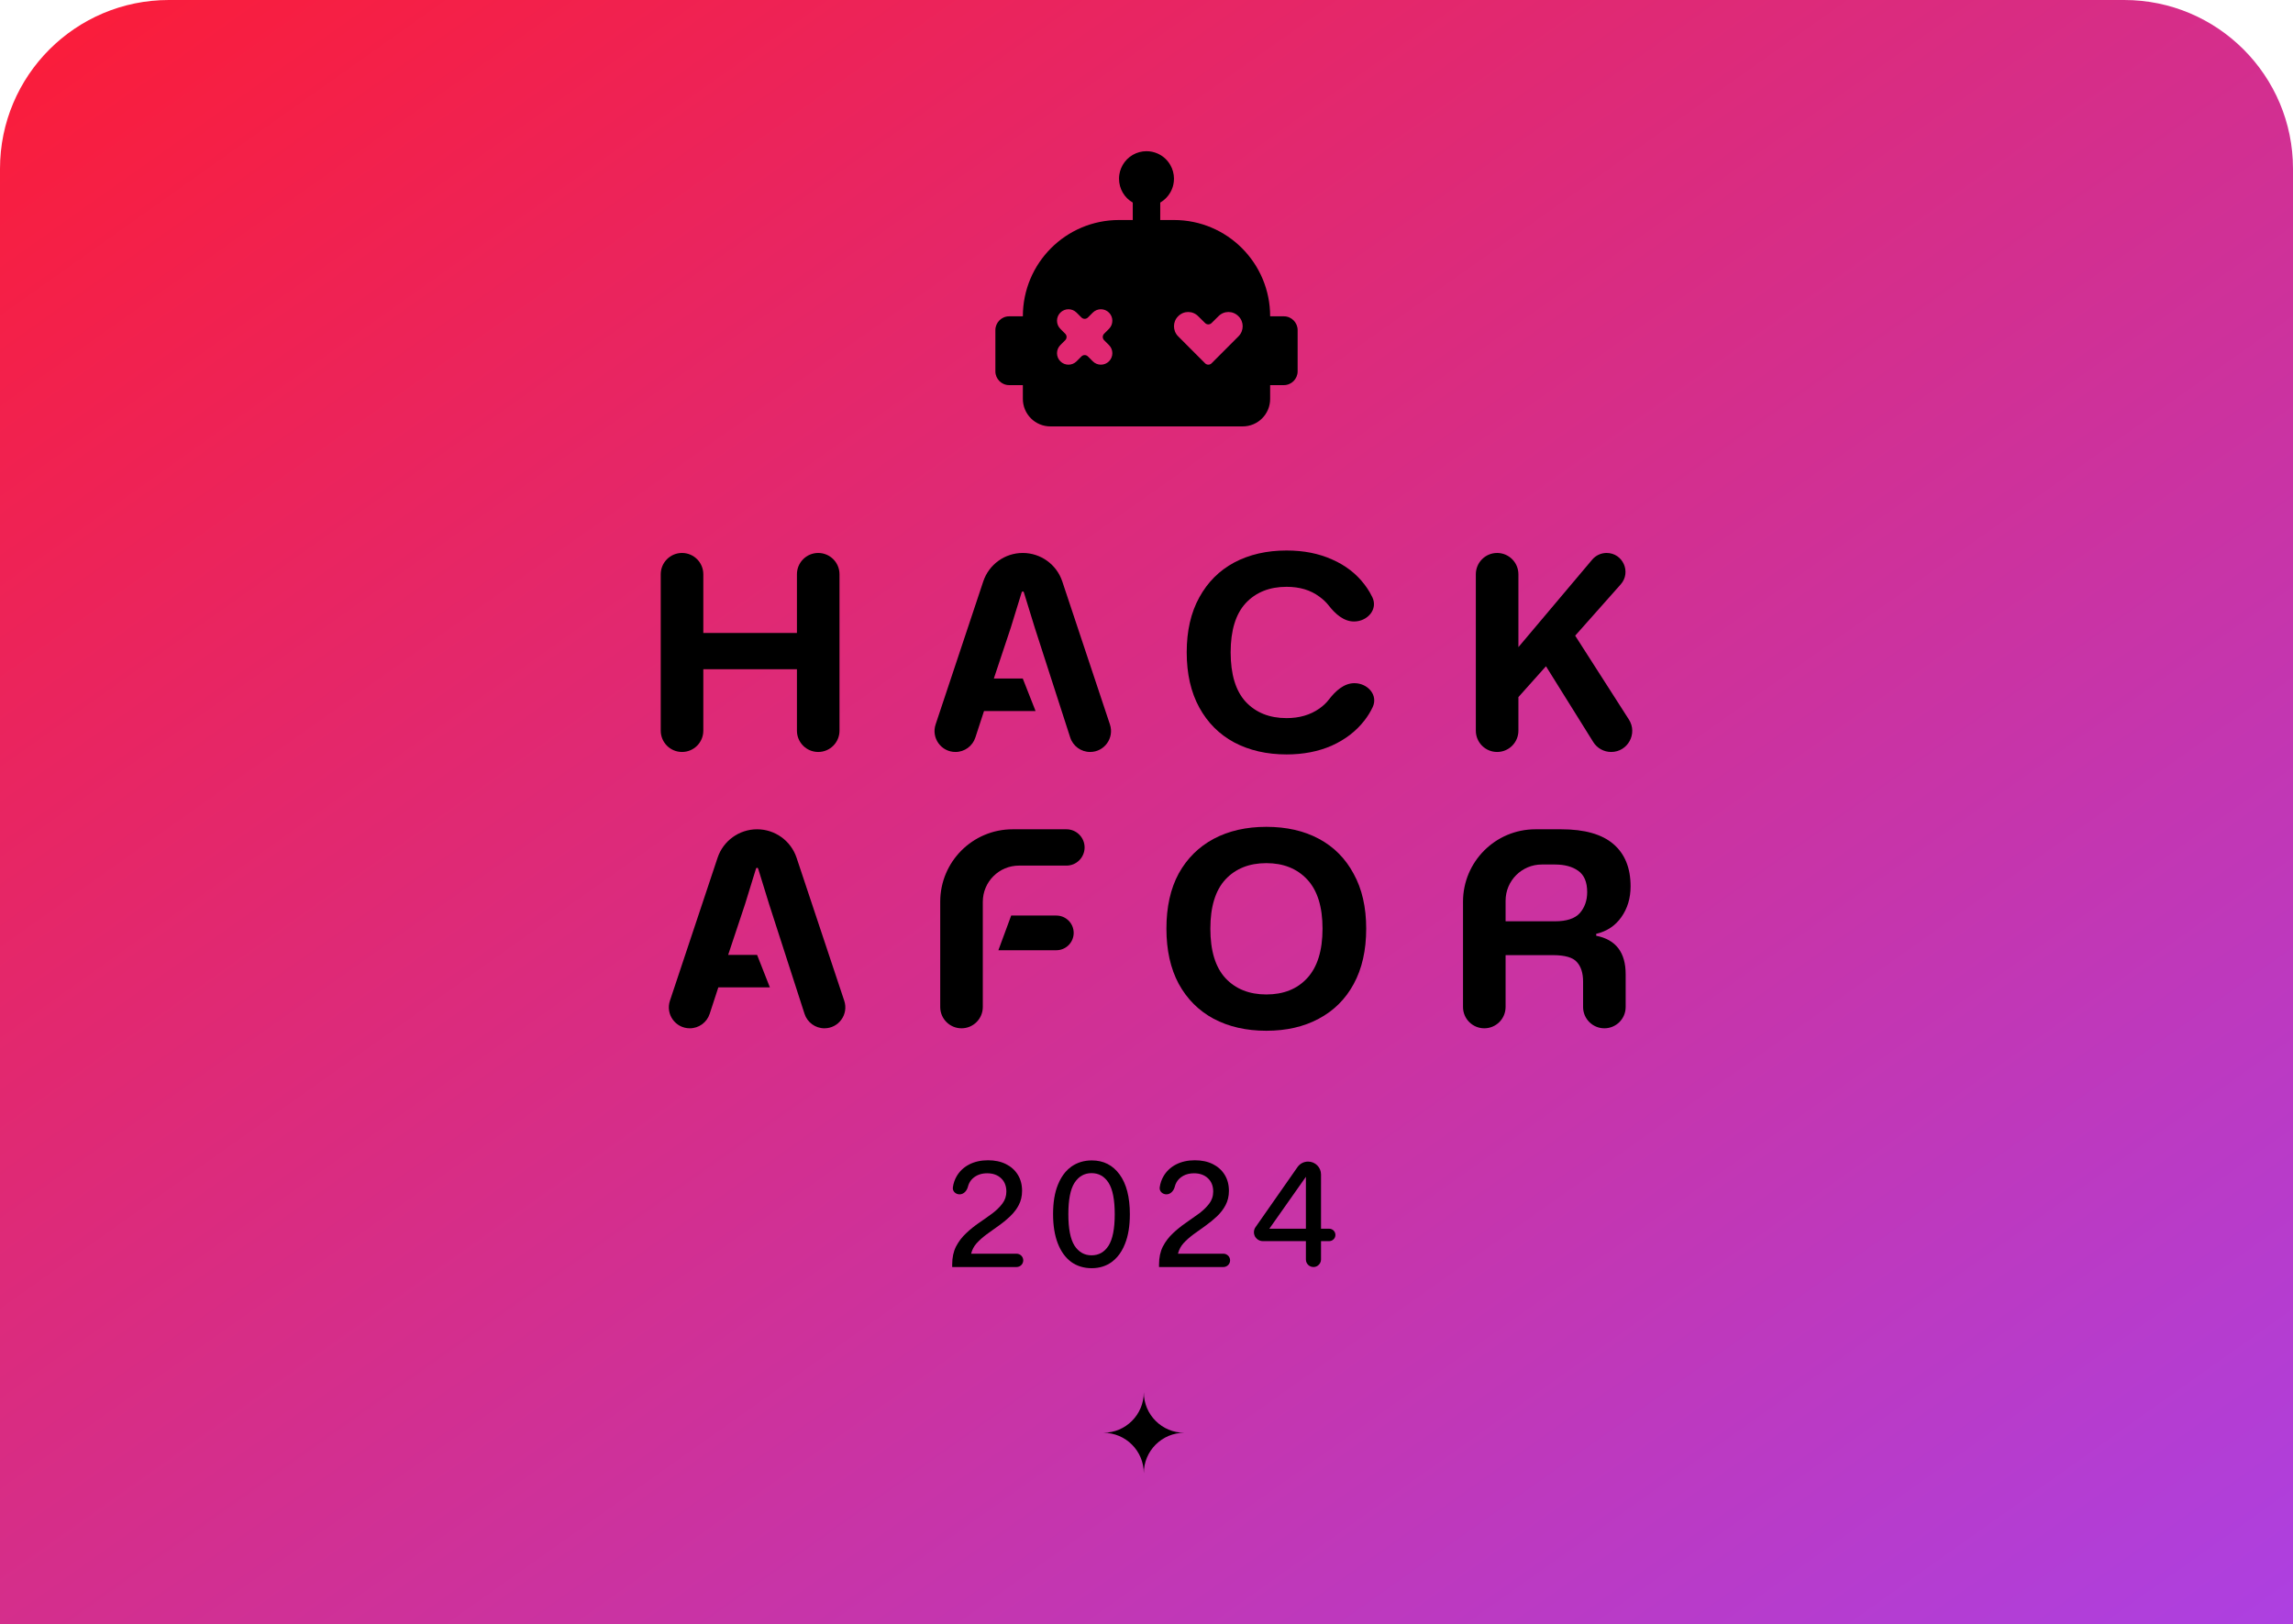
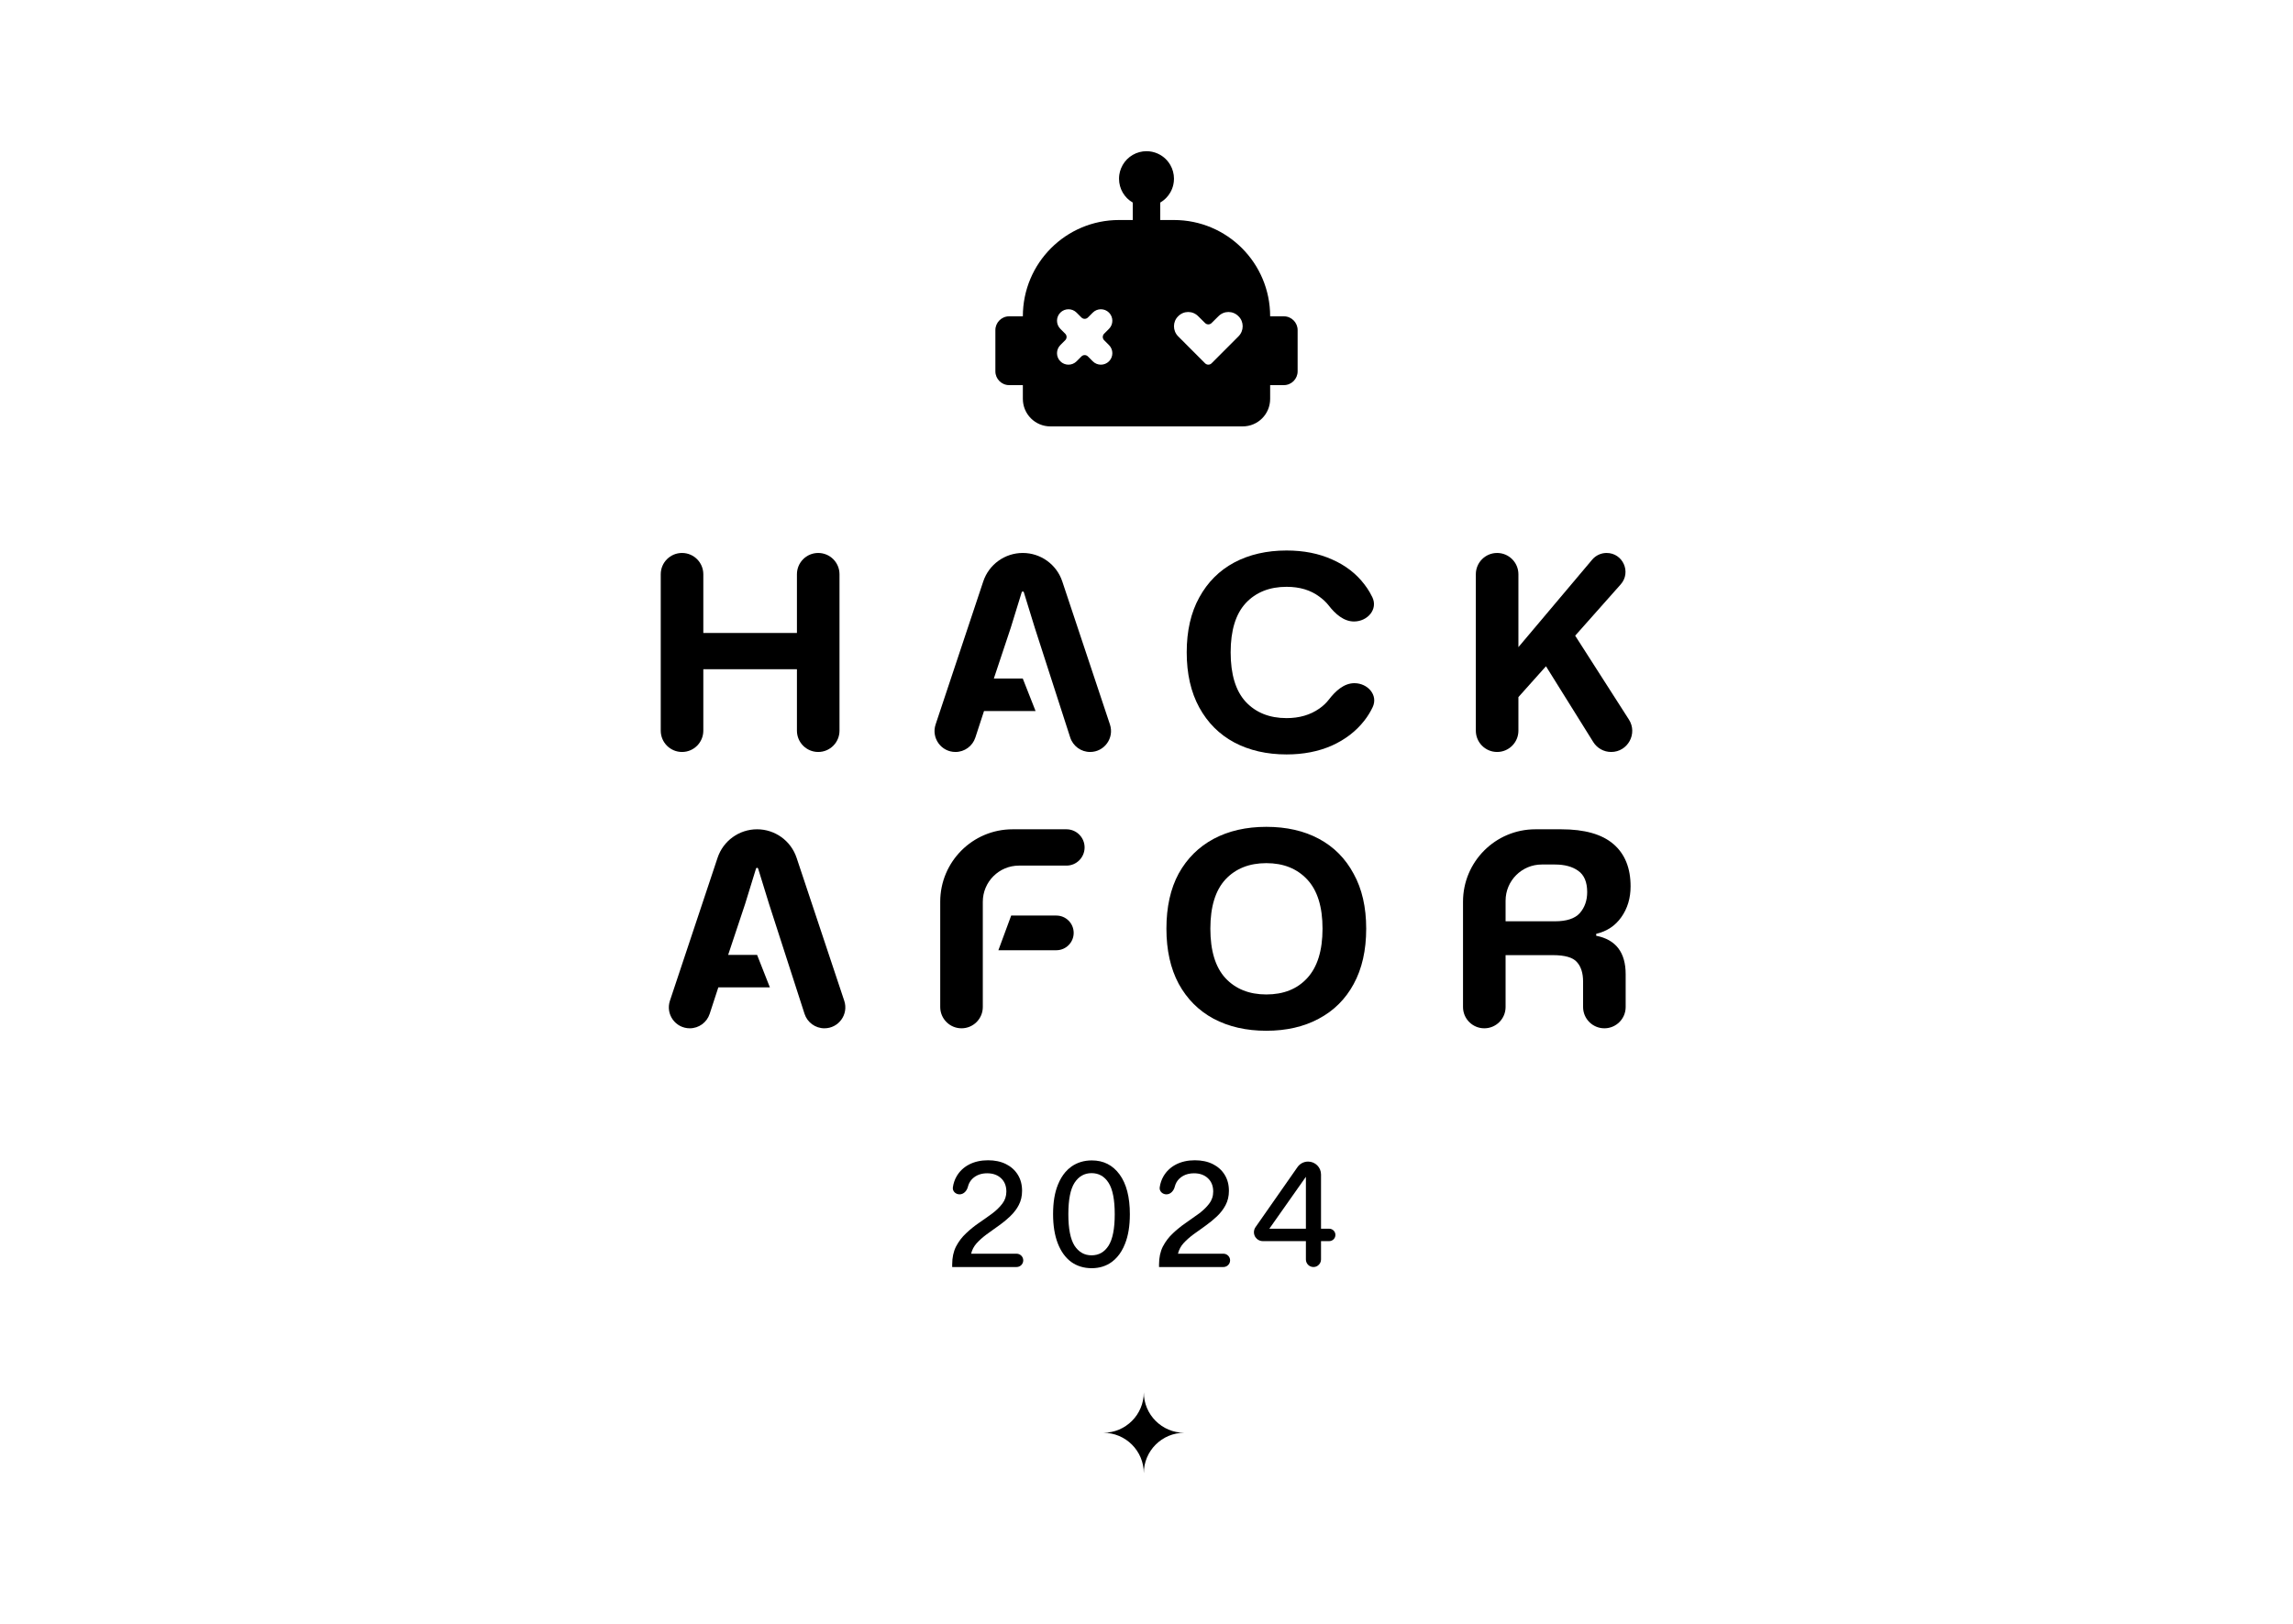
<svg xmlns="http://www.w3.org/2000/svg" width="326" height="231" viewBox="0 0 326 231" fill="none">
-   <path d="M0 24C0 10.745 10.745 0 24 0H302C315.255 0 326 10.745 326 24V231H0V24Z" fill="url(#paint0_linear_2596_477)" />
  <path d="M135.375 180.174V179.801C135.375 178.83 135.556 177.984 135.918 177.263C136.294 176.543 136.774 175.911 137.358 175.371C137.943 174.816 138.562 174.317 139.216 173.874C139.884 173.416 140.51 172.973 141.094 172.543C141.361 172.341 141.604 172.134 141.824 171.923C142.087 171.671 142.317 171.413 142.514 171.149C142.889 170.651 143.077 170.082 143.077 169.444C143.077 168.999 142.998 168.605 142.839 168.261C142.716 167.994 142.545 167.758 142.326 167.552C141.825 167.08 141.164 166.845 140.343 166.845C139.962 166.845 139.612 166.897 139.293 167C138.89 167.129 138.538 167.341 138.235 167.635C138.106 167.764 137.994 167.905 137.9 168.059C137.853 168.135 137.81 168.215 137.772 168.297C137.738 168.37 137.707 168.446 137.68 168.525C137.654 168.598 137.632 168.674 137.612 168.751C137.468 169.328 137.022 169.84 136.425 169.84C135.864 169.84 135.391 169.391 135.472 168.837C135.516 168.542 135.583 168.261 135.676 167.994C135.763 167.743 135.871 167.506 136.002 167.282C136.419 166.56 137.01 165.999 137.776 165.597C138.555 165.196 139.452 164.994 140.468 164.994C140.94 164.994 141.382 165.036 141.795 165.121C142.235 165.211 142.641 165.348 143.015 165.535C143.738 165.895 144.302 166.401 144.705 167.053C145.109 167.704 145.31 168.466 145.31 169.34C145.31 170.103 145.15 170.782 144.83 171.379C144.772 171.489 144.71 171.598 144.644 171.706L144.536 171.875C144.495 171.937 144.453 171.999 144.409 172.06C144.176 172.384 143.906 172.69 143.599 172.98C143.402 173.165 143.198 173.347 142.988 173.524C142.664 173.796 142.325 174.059 141.971 174.311L141.245 174.829L140.26 175.538C139.717 175.94 139.244 176.362 138.84 176.806C138.451 177.25 138.193 177.742 138.068 178.282H144.528C145.052 178.282 145.477 178.706 145.477 179.228C145.477 179.751 145.052 180.174 144.528 180.174H135.375Z" fill="black" />
  <path fill-rule="evenodd" clip-rule="evenodd" d="M152.286 179.447C153.12 180.043 154.094 180.341 155.208 180.341C156.293 180.341 157.239 180.05 158.046 179.468C158.196 179.359 158.34 179.241 158.477 179.114C158.971 178.658 159.384 178.085 159.716 177.397C159.797 177.227 159.874 177.051 159.946 176.869C160.405 175.732 160.634 174.331 160.634 172.668C160.634 170.227 160.147 168.342 159.173 167.011C158.199 165.681 156.884 165.015 155.229 165.015C154.129 165.015 153.162 165.306 152.327 165.889C152.014 166.111 151.726 166.374 151.465 166.677C151.043 167.168 150.691 167.765 150.407 168.467C149.948 169.59 149.718 170.983 149.718 172.647C149.718 174.268 149.941 175.655 150.386 176.806C150.832 177.956 151.465 178.837 152.286 179.447ZM157.608 177.138C157.023 178.054 156.217 178.511 155.187 178.511C154.171 178.511 153.364 178.054 152.766 177.138C152.181 176.209 151.889 174.719 151.889 172.668C151.889 170.602 152.181 169.112 152.766 168.197C153.364 167.282 154.171 166.824 155.187 166.824C156.217 166.824 157.023 167.282 157.608 168.197C158.192 169.112 158.484 170.602 158.484 172.668C158.484 174.719 158.192 176.209 157.608 177.138Z" fill="black" />
  <path d="M164.783 180.174V179.801C164.783 178.83 164.963 177.984 165.325 177.263C165.701 176.543 166.181 175.911 166.766 175.371C166.876 175.265 166.989 175.162 167.102 175.061C167.227 174.949 167.352 174.841 167.48 174.735C167.848 174.428 168.229 174.141 168.623 173.874C169.291 173.416 169.917 172.973 170.501 172.543C170.574 172.488 170.645 172.432 170.714 172.376C170.959 172.179 171.183 171.976 171.386 171.77C171.585 171.567 171.764 171.36 171.921 171.149C172.019 171.019 172.104 170.884 172.177 170.745C172.239 170.625 172.292 170.5 172.336 170.373C172.435 170.081 172.484 169.772 172.484 169.444C172.484 168.654 172.234 168.023 171.733 167.552C171.232 167.08 170.571 166.845 169.75 166.845C169.613 166.845 169.48 166.852 169.351 166.865C169.206 166.88 169.066 166.903 168.932 166.935C168.431 167.053 168.002 167.286 167.642 167.635C167.338 167.938 167.13 168.31 167.02 168.751C166.875 169.328 166.429 169.84 165.833 169.84C165.271 169.84 164.798 169.391 164.879 168.837C164.963 168.264 165.14 167.745 165.409 167.282C165.826 166.56 166.418 165.999 167.183 165.597C167.962 165.196 168.859 164.994 169.875 164.994C170.849 164.994 171.698 165.174 172.422 165.535C173.145 165.895 173.709 166.401 174.112 167.053C174.516 167.704 174.717 168.466 174.717 169.34C174.717 170.103 174.557 170.782 174.238 171.379C173.931 171.96 173.521 172.494 173.006 172.98C172.505 173.451 171.962 173.895 171.378 174.311C170.794 174.726 170.223 175.135 169.667 175.538C169.124 175.94 168.651 176.362 168.247 176.806C168.067 177.012 167.915 177.227 167.791 177.453C167.648 177.716 167.542 177.992 167.475 178.282H173.935C174.459 178.282 174.885 178.706 174.885 179.228C174.885 179.502 174.768 179.747 174.583 179.92C174.48 180.016 174.355 180.089 174.217 180.132C174.128 180.159 174.033 180.174 173.935 180.174H164.783Z" fill="black" />
  <path fill-rule="evenodd" clip-rule="evenodd" d="M185.662 179.104C185.662 179.696 186.143 180.174 186.737 180.174C187.15 180.174 187.508 179.943 187.688 179.602C187.767 179.453 187.812 179.284 187.812 179.104V176.494H188.97C189.244 176.494 189.49 176.369 189.652 176.175C189.78 176.022 189.857 175.824 189.857 175.61C189.857 175.511 189.841 175.415 189.81 175.326C189.777 175.227 189.725 175.135 189.661 175.055C189.498 174.855 189.249 174.726 188.97 174.726H187.812V167.012C187.812 166.001 186.989 165.181 185.975 165.181C185.373 165.181 184.81 165.475 184.467 165.966L178.501 174.504C178.434 174.6 178.381 174.704 178.343 174.813C178.297 174.946 178.273 175.086 178.273 175.228C178.273 175.377 178.299 175.52 178.347 175.652C178.417 175.851 178.536 176.026 178.69 176.164C178.915 176.369 179.215 176.494 179.544 176.494H185.662V179.104ZM185.662 174.726H180.465L185.662 167.344V174.726Z" fill="black" />
  <path d="M175.468 105.574C177.615 106.712 180.098 107.282 182.918 107.282C185.298 107.282 187.432 106.868 189.32 106.04C191.234 105.185 192.786 103.995 193.976 102.468C194.443 101.869 194.837 101.232 195.156 100.557C195.966 98.846 194.45 97.15 192.558 97.15C191.056 97.15 189.844 98.29 188.929 99.481C188.562 99.959 188.11 100.385 187.574 100.76C186.281 101.667 184.728 102.118 182.918 102.118C180.486 102.118 178.546 101.342 177.098 99.79C175.675 98.237 174.964 95.895 174.964 92.763C174.964 89.658 175.675 87.329 177.098 85.776C178.546 84.223 180.486 83.447 182.918 83.447C184.78 83.447 186.332 83.913 187.574 84.844C188.1 85.22 188.546 85.643 188.912 86.112C189.819 87.278 191.025 88.377 192.502 88.377C194.416 88.377 195.941 86.649 195.109 84.925C194.99 84.677 194.861 84.435 194.722 84.198C194.498 83.818 194.25 83.45 193.976 83.097C192.812 81.571 191.286 80.393 189.398 79.565C187.509 78.71 185.349 78.283 182.918 78.283C180.098 78.283 177.615 78.853 175.468 79.992C173.347 81.13 171.691 82.786 170.502 84.96C169.312 87.109 168.717 89.71 168.717 92.763C168.717 95.817 169.312 98.431 170.502 100.605C171.691 102.779 173.347 104.435 175.468 105.574Z" fill="black" />
  <path fill-rule="evenodd" clip-rule="evenodd" d="M180.034 146.577C177.188 146.577 174.692 146.008 172.545 144.87C170.424 143.73 168.768 142.074 167.578 139.9C166.414 137.726 165.832 135.112 165.832 132.059C165.832 128.98 166.414 126.365 167.578 124.217C168.768 122.069 170.424 120.426 172.545 119.287C174.692 118.148 177.188 117.579 180.034 117.579C182.905 117.579 185.401 118.148 187.522 119.287C189.643 120.426 191.286 122.082 192.45 124.256C193.64 126.404 194.235 129.005 194.235 132.059C194.235 135.139 193.64 137.765 192.45 139.939C191.286 142.087 189.63 143.73 187.483 144.87C185.362 146.008 182.879 146.577 180.034 146.577ZM180.034 141.415C182.491 141.415 184.431 140.638 185.854 139.085C187.302 137.506 188.026 135.165 188.026 132.059C188.026 128.953 187.302 126.624 185.854 125.071C184.405 123.518 182.465 122.742 180.034 122.742C177.602 122.742 175.662 123.518 174.213 125.071C172.791 126.624 172.079 128.953 172.079 132.059C172.079 135.19 172.791 137.532 174.213 139.085C175.662 140.638 177.602 141.415 180.034 141.415Z" fill="black" />
  <path d="M95.244 142.31C94.602 144.238 96.036 146.228 98.067 146.228C99.354 146.228 100.495 145.4 100.895 144.176L102.126 140.406H109.454L107.636 135.786H103.523L105.928 128.565L107.485 123.513C107.505 123.448 107.566 123.402 107.636 123.402C107.705 123.402 107.766 123.448 107.786 123.513L109.343 128.565L114.382 144.169C114.778 145.396 115.92 146.228 117.209 146.228C119.238 146.228 120.67 144.24 120.029 142.315L113.253 121.98C112.447 119.56 110.184 117.928 107.636 117.928C105.087 117.928 102.824 119.56 102.018 121.98L95.244 142.31Z" fill="black" />
  <path d="M143.965 117.928C138.281 117.928 133.674 122.539 133.674 128.225V143.201C133.674 144.872 135.029 146.228 136.7 146.228C138.372 146.228 139.727 144.872 139.727 143.201V128.24C139.727 125.396 142.03 123.092 144.872 123.092H151.619C153.044 123.092 154.199 121.936 154.199 120.51C154.199 119.084 153.044 117.928 151.619 117.928H143.965Z" fill="black" />
  <path d="M152.647 132.66C152.647 131.298 151.544 130.195 150.183 130.195H143.762L141.943 135.126H150.183C151.544 135.126 152.647 134.021 152.647 132.66Z" fill="black" />
  <path fill-rule="evenodd" clip-rule="evenodd" d="M211.025 146.228C209.354 146.228 207.999 144.872 207.999 143.201V128.225C207.999 122.539 212.607 117.928 218.291 117.928H221.967C225.278 117.928 227.749 118.627 229.378 120.025C231.008 121.422 231.823 123.428 231.823 126.042C231.823 127.724 231.383 129.186 230.503 130.428C229.65 131.644 228.46 132.434 226.934 132.796V133.068C229.727 133.612 231.124 135.436 231.124 138.541V143.201C231.124 144.872 229.769 146.228 228.098 146.228C226.426 146.228 225.071 144.872 225.071 143.201V139.589C225.071 138.373 224.774 137.442 224.179 136.795C223.61 136.148 222.472 135.824 220.764 135.824H214.052V143.201C214.052 144.872 212.697 146.228 211.025 146.228ZM221.075 131.01H214.052V128.085C214.052 125.241 216.356 122.936 219.198 122.936H221.075C222.446 122.936 223.545 123.234 224.373 123.828C225.226 124.424 225.653 125.434 225.653 126.857C225.653 128.047 225.304 129.044 224.606 129.845C223.907 130.622 222.73 131.01 221.075 131.01Z" fill="black" />
  <path d="M96.965 106.933C95.294 106.933 93.939 105.577 93.939 103.905V81.662C93.939 79.989 95.294 78.633 96.965 78.633C98.637 78.633 99.992 79.989 99.992 81.662V90.008H113.301V81.662C113.301 79.989 114.656 78.633 116.327 78.633C117.999 78.633 119.353 79.989 119.353 81.662V103.905C119.353 105.577 117.999 106.933 116.327 106.933C114.656 106.933 113.301 105.577 113.301 103.905V95.17H99.992V103.905C99.992 105.577 98.637 106.933 96.965 106.933Z" fill="black" />
  <path d="M209.822 81.662C209.822 79.989 211.177 78.633 212.849 78.633C214.52 78.633 215.875 79.989 215.875 81.662V92.026L226.362 79.587C226.872 78.982 227.622 78.633 228.413 78.633C230.727 78.633 231.956 81.368 230.42 83.1L223.946 90.395L231.583 102.319C232.861 104.313 231.429 106.933 229.061 106.933C228.027 106.933 227.067 106.4 226.519 105.523L219.794 94.743L215.875 99.13V103.905C215.875 105.577 214.52 106.933 212.849 106.933C211.177 106.933 209.822 105.577 209.822 103.905V81.662Z" fill="black" />
  <path d="M135.84 106.933C133.81 106.933 132.376 104.942 133.018 103.015L139.791 82.684C140.598 80.265 142.86 78.633 145.409 78.633C147.958 78.633 150.221 80.265 151.027 82.684L157.802 103.02C158.444 104.945 157.011 106.933 154.983 106.933C153.694 106.933 152.552 106.101 152.155 104.874L147.117 89.27L145.56 84.218C145.54 84.152 145.478 84.107 145.409 84.107C145.34 84.107 145.279 84.152 145.259 84.218L143.702 89.27L141.296 96.49H145.409L147.228 101.11H139.9L138.668 104.881C138.269 106.105 137.127 106.933 135.84 106.933Z" fill="black" />
  <path fill-rule="evenodd" clip-rule="evenodd" d="M180.579 44.982H182.533C183.607 44.982 184.486 45.864 184.486 46.939V52.809C184.486 53.884 183.607 54.766 182.533 54.766H180.579V56.722C180.579 58.894 178.841 60.635 176.673 60.635H149.327C148.291 60.635 147.298 60.223 146.565 59.489C145.833 58.755 145.421 57.76 145.421 56.722V54.766H143.468C142.394 54.766 141.515 53.884 141.515 52.809V46.939C141.515 45.864 142.394 44.982 143.468 44.982H145.421C145.421 37.411 151.535 31.287 159.094 31.287H161.047V28.802C159.875 28.137 159.094 26.865 159.094 25.418C159.094 25.318 159.097 25.218 159.105 25.118C159.112 25.026 159.122 24.936 159.135 24.845C159.181 24.533 159.264 24.228 159.383 23.936C159.449 23.773 159.527 23.613 159.615 23.46C159.958 22.865 160.451 22.369 161.044 22.025C161.638 21.682 162.312 21.501 162.998 21.5C163.141 21.5 163.283 21.508 163.424 21.523C163.961 21.582 164.481 21.752 164.952 22.023C165.313 22.232 165.638 22.497 165.913 22.806C166.091 23.005 166.248 23.222 166.383 23.455C166.726 24.05 166.906 24.725 166.907 25.412C166.907 25.56 166.898 25.708 166.882 25.854C166.866 25.989 166.844 26.122 166.815 26.254C166.73 26.644 166.585 27.021 166.384 27.37C166.299 27.517 166.205 27.657 166.103 27.791C166.015 27.906 165.921 28.015 165.822 28.119C165.567 28.386 165.275 28.616 164.954 28.802V31.287H166.907C174.466 31.287 180.579 37.411 180.579 44.982ZM157.668 51.381C158.304 50.743 158.304 49.709 157.668 49.071L156.973 48.377C156.721 48.123 156.721 47.712 156.973 47.459L157.668 46.764C158.304 46.126 158.304 45.092 157.668 44.454C157.031 43.817 155.999 43.817 155.363 44.454L154.669 45.15C154.416 45.404 154.006 45.404 153.753 45.15L153.058 44.454C152.422 43.817 151.39 43.817 150.753 44.454C150.117 45.092 150.117 46.126 150.753 46.764L151.448 47.459C151.701 47.712 151.701 48.123 151.448 48.377L150.753 49.071C150.117 49.709 150.117 50.743 150.753 51.381C151.39 52.018 152.422 52.018 153.058 51.381L153.753 50.685C154.006 50.431 154.416 50.431 154.669 50.685L155.363 51.381C155.999 52.018 157.031 52.018 157.668 51.381ZM172.249 51.666L176.088 47.819C176.869 47.037 176.869 45.746 176.088 44.982C175.287 44.161 174.017 44.161 173.216 44.982L172.245 45.942C171.993 46.191 171.588 46.191 171.336 45.942L170.365 44.982C169.564 44.161 168.294 44.161 167.493 44.982C166.712 45.746 166.712 47.037 167.493 47.819L171.332 51.666C171.585 51.918 171.995 51.918 172.249 51.666Z" fill="black" />
  <path d="M162.617 197.99C162.617 201.168 160.04 203.745 156.861 203.745C160.04 203.745 162.617 206.322 162.617 209.5C162.617 206.322 165.193 203.745 168.372 203.745C165.193 203.745 162.617 201.168 162.617 197.99Z" fill="black" />
  <defs>
    <linearGradient id="paint0_linear_2596_477" x1="0" y1="0" x2="217.941" y2="307.57" gradientUnits="userSpaceOnUse">
      <stop stop-color="#FC1C37" />
      <stop offset="1" stop-color="#AD40E1" />
    </linearGradient>
  </defs>
</svg>